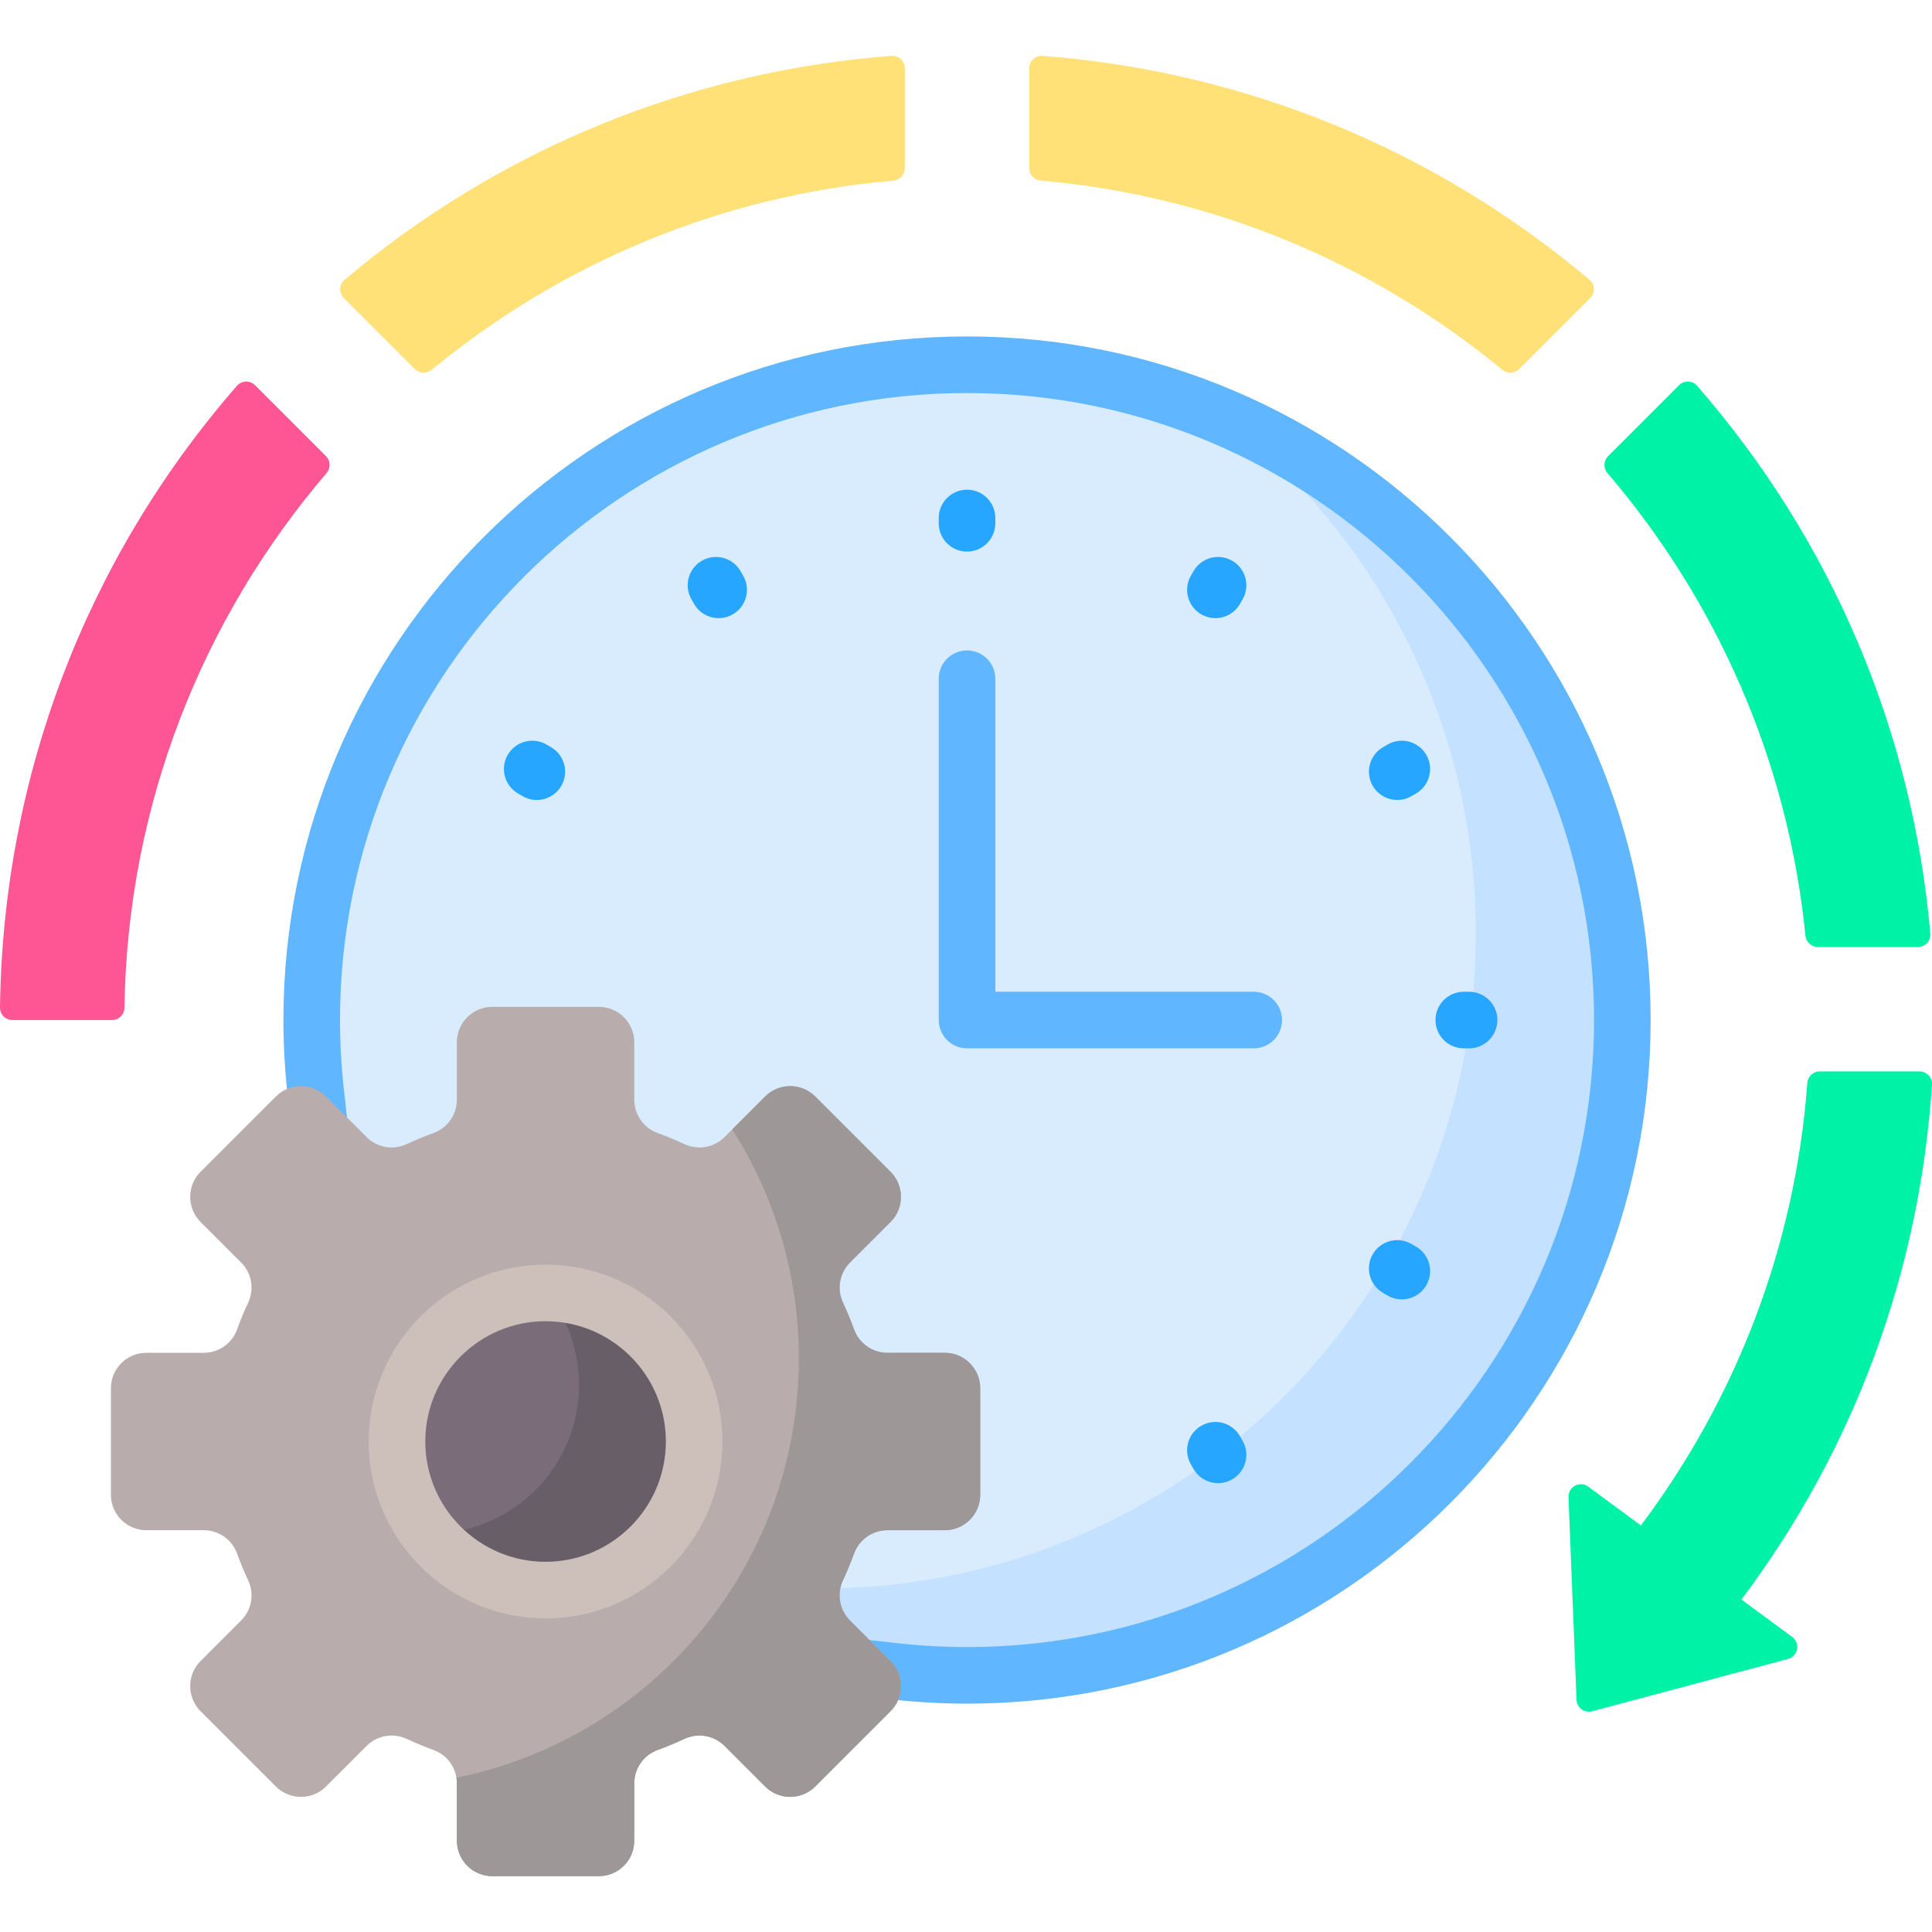
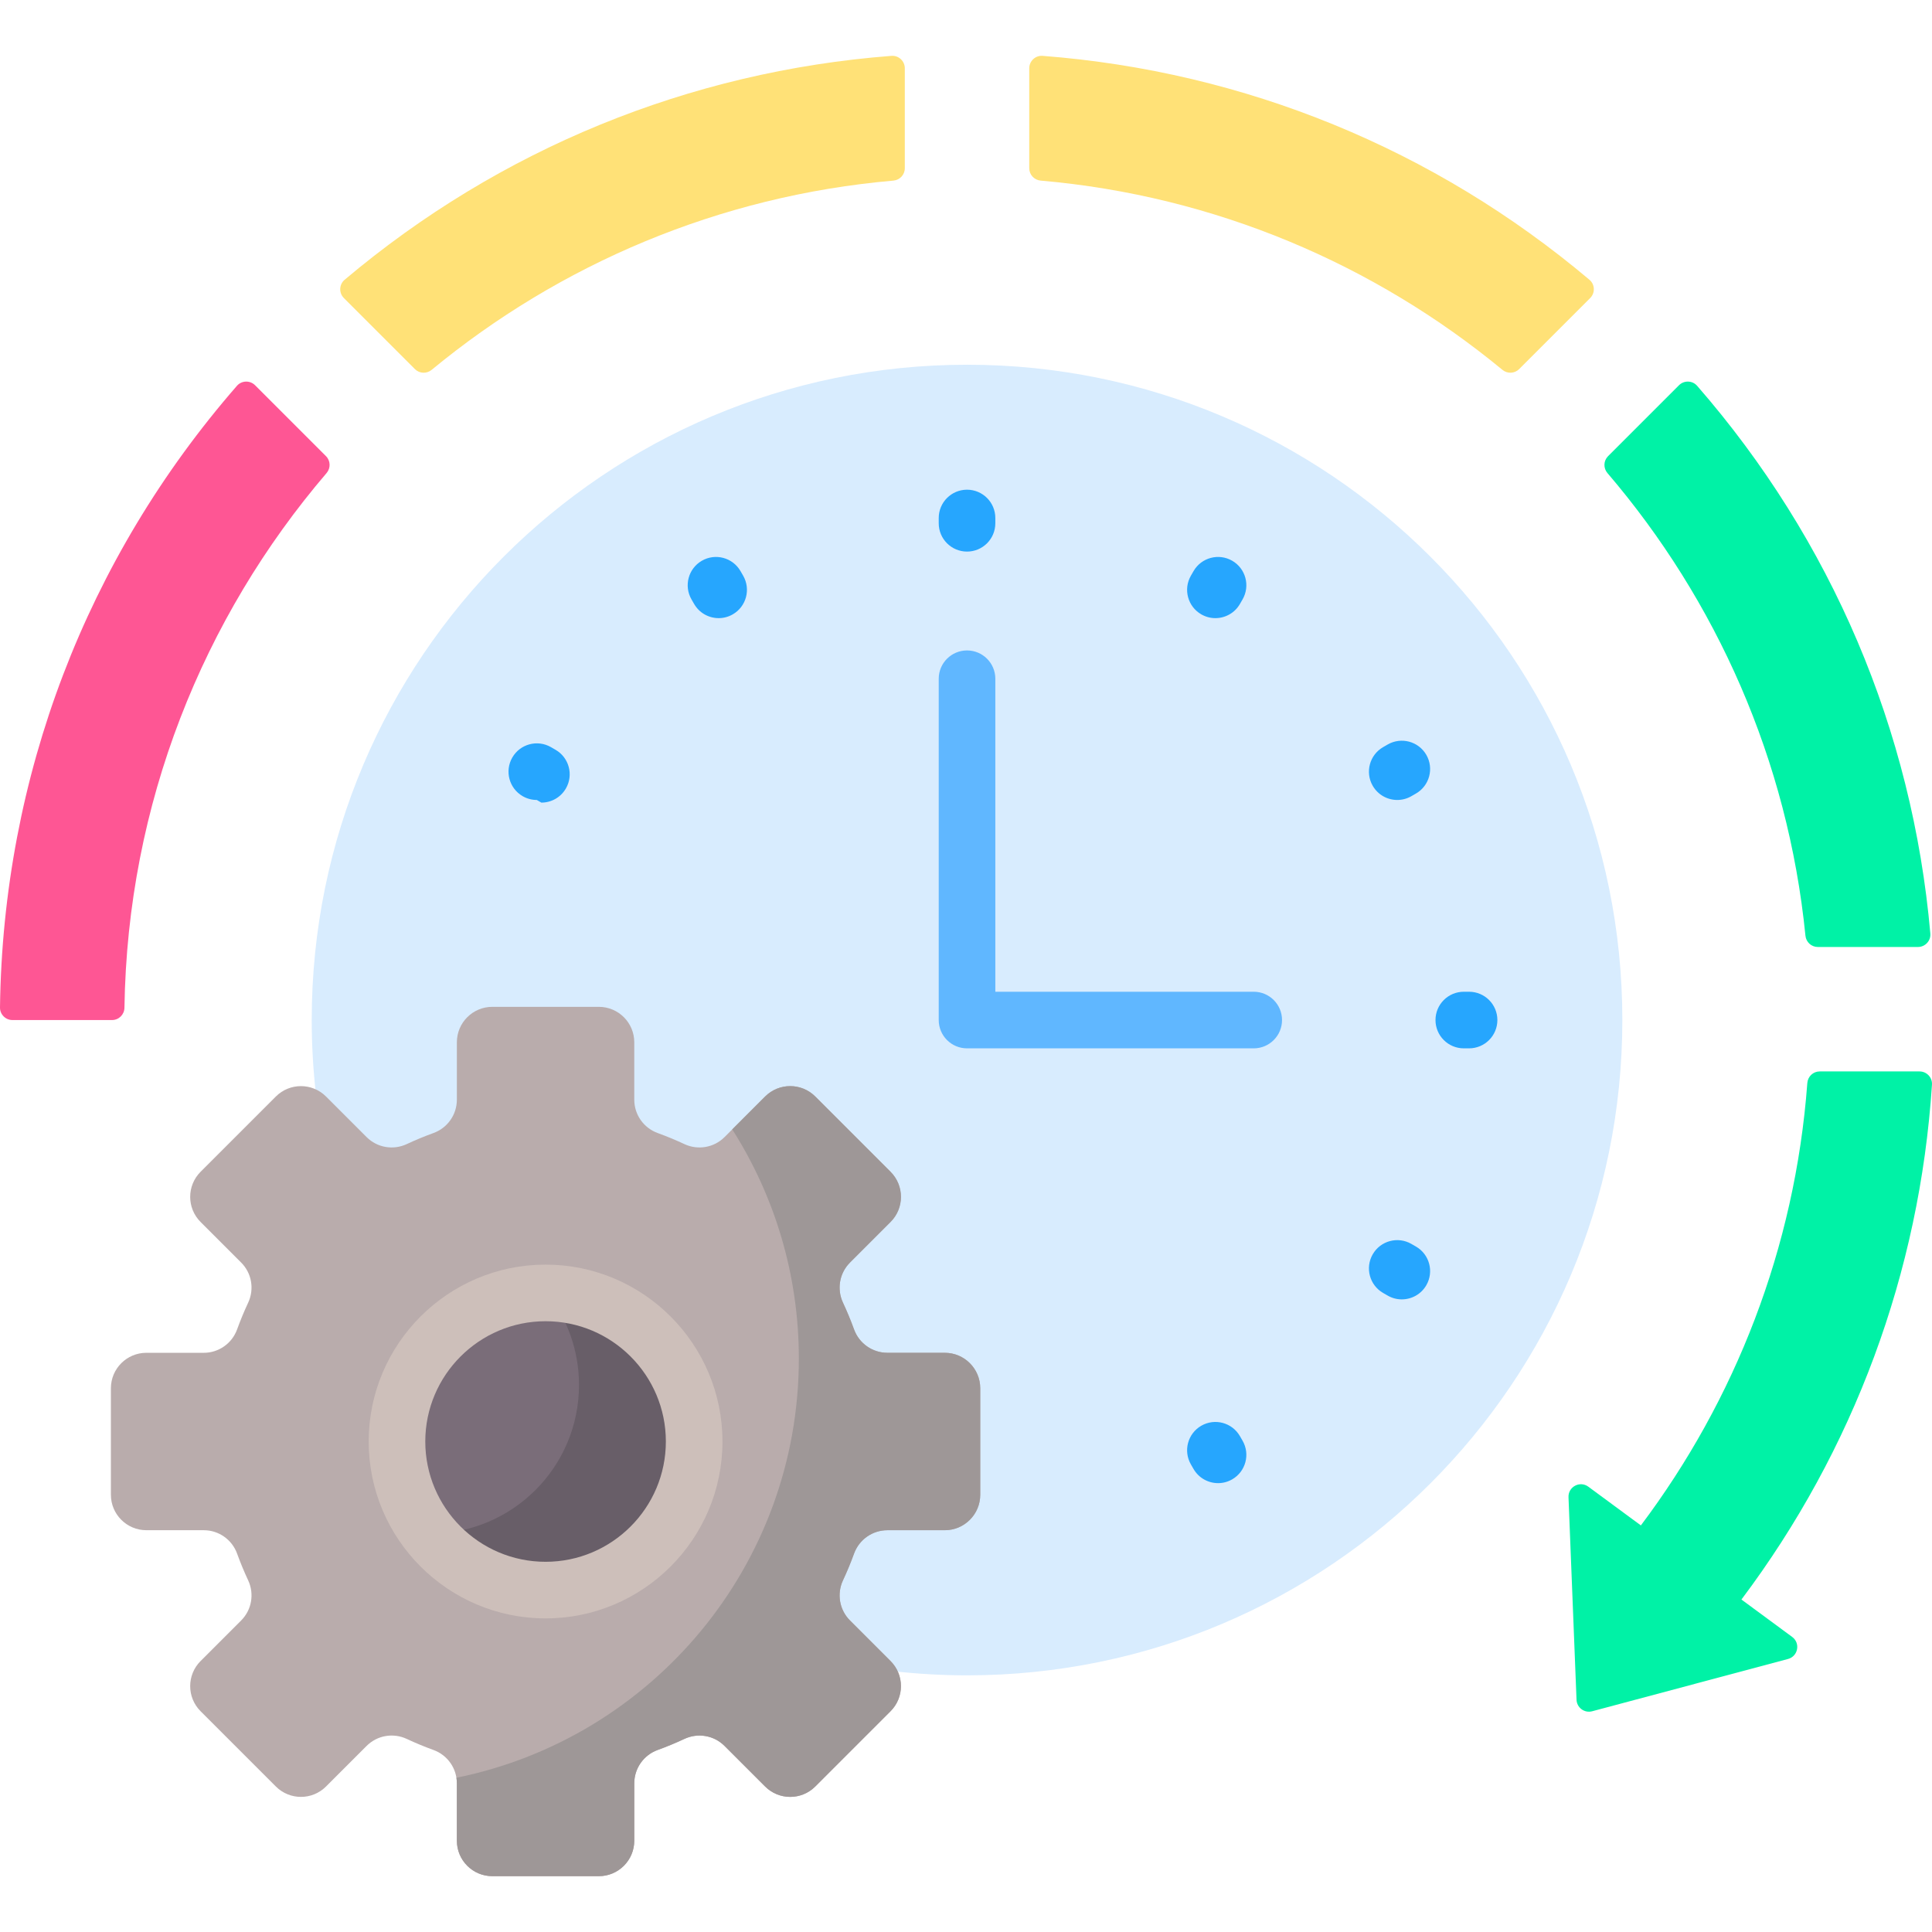
<svg xmlns="http://www.w3.org/2000/svg" id="Capa_1" enable-background="new 0 0 512 512" viewBox="0 0 512 512">
  <g>
    <g>
      <g>
        <g>
          <g>
            <g>
              <g>
                <path d="m236.247 14.804c-53.596 4.116-103.878 24.712-144.923 59.341-1.471 1.241-1.55 3.488-.189 4.849l18.823 18.823c1.205 1.205 3.12 1.282 4.434.198 33.89-27.955 76.13-46.127 122.363-50.151 1.71-.149 3.029-1.564 3.029-3.28v-26.483c0-1.915-1.628-3.444-3.537-3.297z" fill="#ffe177" />
              </g>
              <g>
                <path d="m272.762 18.101v26.482c0 1.716 1.319 3.131 3.029 3.28 46.235 4.023 88.477 22.192 122.365 50.149 1.315 1.085 3.23 1.008 4.435-.197l18.821-18.821c1.361-1.361 1.282-3.607-.189-4.849-41.046-34.63-91.328-55.226-144.923-59.342-1.911-.146-3.538 1.383-3.538 3.298z" fill="#ffe177" />
              </g>
            </g>
            <g>
              <path d="m444.946 102.097-18.792 18.792c-1.222 1.222-1.283 3.171-.16 4.484 28.829 33.711 47.822 76.073 52.468 122.602.169 1.691 1.576 2.986 3.276 2.986h26.53c1.928 0 3.46-1.649 3.291-3.57-4.746-53.876-26.19-104.273-61.802-145.146-1.251-1.434-3.465-1.494-4.811-.148z" fill="#00f2a6" />
            </g>
          </g>
          <g>
            <path d="m62.79 102.244c-39.903 45.797-62.017 103.551-62.79 164.756-.023 1.831 1.471 3.323 3.302 3.323h26.388c1.809 0 3.265-1.46 3.291-3.269.779-54.003 20.833-103.42 53.564-141.688 1.123-1.313 1.063-3.262-.159-4.484l-18.788-18.788c-1.346-1.344-3.558-1.284-4.808.15z" fill="#fe5694" />
          </g>
        </g>
        <g>
          <g>
            <g>
              <g>
                <path d="m256.273 96.659c-95.912 0-173.663 77.752-173.663 173.664 0 6.604.382 13.118 1.099 19.53.714.384 1.376.873 1.965 1.462l10.754 10.755c1.967 1.966 4.582 3.049 7.366 3.049 1.541-.001 3.032-.332 4.434-.987 2.281-1.065 4.637-2.041 7.002-2.9 4.112-1.493 6.875-5.431 6.875-9.798v-15.209c0-4.617 3.757-8.373 8.373-8.373h28.21c4.617 0 8.373 3.756 8.373 8.373v15.209c0 4.367 2.764 8.304 6.875 9.798 2.369.861 4.725 1.836 7.003 2.9 1.399.654 2.891.986 4.432.986 2.785 0 5.4-1.083 7.366-3.049l10.755-10.755c1.581-1.581 3.684-2.452 5.921-2.452s4.34.871 5.922 2.452l19.948 19.948c3.265 3.265 3.265 8.577 0 11.842l-10.755 10.754c-3.088 3.088-3.916 7.83-2.062 11.799 1.065 2.28 2.041 4.636 2.899 7.001 1.494 4.113 5.432 6.876 9.799 6.876h15.208c4.617 0 8.373 3.756 8.373 8.373v28.21c0 4.617-3.757 8.373-8.373 8.373h-15.208c-4.367 0-8.305 2.764-9.799 6.876-.858 2.365-1.834 4.721-2.899 7.002-1.854 3.969-1.026 8.711 2.062 11.799l10.755 10.755c.594.594 1.077 1.258 1.455 1.963 6.414.718 12.931 1.1 19.537 1.1 95.912 0 173.664-77.752 173.664-173.663s-77.755-173.663-173.666-173.663z" fill="#d8ecfe" />
              </g>
              <g>
-                 <path d="m324.53 110.595c40.535 31.791 66.58 81.217 66.58 136.726 0 94.143-74.913 170.782-168.379 173.576-.631 3.051.253 6.271 2.524 8.542l10.754 10.754c.842.842 1.481 1.806 1.937 2.833 6.023.632 12.137.959 18.327.959 95.912 0 173.663-77.752 173.663-173.663 0-71.678-43.429-133.207-105.406-159.727z" fill="#c4e2ff" />
-               </g>
-               <path d="m256.272 89.159c-99.894 0-181.163 81.27-181.163 181.164 0 6.376.359 12.872 1.045 19.326 1.111-.528 2.331-.816 3.598-.816 2.244 0 4.354.875 5.942 2.461l5.291 5.291 1.012-.113-.835-7.454c-.698-6.242-1.053-12.532-1.053-18.695 0-91.623 74.54-166.164 166.163-166.164s166.165 74.541 166.165 166.164-74.541 166.164-166.164 166.164c-6.167 0-12.459-.354-18.701-1.054l-7.454-.834-.113 1.006 5.297 5.297c2.577 2.577 3.117 6.421 1.642 9.541 6.453.686 12.95 1.044 19.329 1.044 99.895 0 181.164-81.27 181.164-181.164s-81.27-181.164-181.165-181.164z" fill="#60b7ff" />
+                 </g>
            </g>
          </g>
          <g>
            <g>
              <path d="m259.774 396.119v-28.21c0-5.193-4.21-9.403-9.403-9.403h-15.209c-3.955 0-7.48-2.479-8.83-6.197-.876-2.414-1.856-4.777-2.935-7.086-1.676-3.587-.943-7.835 1.857-10.635l10.754-10.754c3.672-3.672 3.672-9.626 0-13.298l-19.948-19.948c-3.672-3.672-9.626-3.672-13.298 0l-10.754 10.754c-2.8 2.8-7.047 3.534-10.635 1.857-2.309-1.079-4.672-2.059-7.086-2.935-3.718-1.35-6.197-4.874-6.197-8.83v-15.209c0-5.193-4.21-9.403-9.403-9.403h-28.21c-5.193 0-9.403 4.21-9.403 9.403v15.209c0 3.956-2.479 7.48-6.197 8.83-2.414.876-4.777 1.856-7.086 2.935-3.587 1.676-7.835.943-10.635-1.857l-10.754-10.754c-3.672-3.672-9.626-3.672-13.298 0l-19.948 19.948c-3.672 3.672-3.672 9.626 0 13.298l10.754 10.754c2.8 2.8 3.534 7.047 1.857 10.635-1.079 2.309-2.059 4.672-2.935 7.086-1.35 3.718-4.874 6.197-8.83 6.197h-15.209c-5.193 0-9.403 4.21-9.403 9.403v28.21c0 5.193 4.21 9.403 9.403 9.403h15.209c3.955 0 7.48 2.479 8.83 6.197.876 2.414 1.856 4.777 2.935 7.086 1.676 3.587.943 7.835-1.857 10.635l-10.754 10.754c-3.672 3.672-3.672 9.626 0 13.298l19.948 19.948c3.672 3.672 9.626 3.672 13.298 0l10.754-10.754c2.8-2.8 7.047-3.534 10.635-1.857 2.309 1.079 4.672 2.059 7.086 2.935 3.718 1.35 6.197 4.874 6.197 8.83v15.209c0 5.193 4.21 9.403 9.403 9.403h28.21c5.193 0 9.403-4.21 9.403-9.403v-15.209c0-3.955 2.479-7.48 6.197-8.83 2.414-.876 4.777-1.856 7.086-2.935 3.587-1.676 7.835-.943 10.635 1.857l10.754 10.754c3.672 3.672 9.626 3.672 13.298 0l19.948-19.948c3.672-3.672 3.672-9.626 0-13.298l-10.754-10.754c-2.8-2.8-3.534-7.047-1.857-10.635 1.079-2.309 2.059-4.672 2.935-7.086 1.35-3.718 4.874-6.197 8.83-6.197h15.209c5.193 0 9.403-4.21 9.403-9.403z" fill="#b9acac" />
            </g>
            <g>
              <g>
                <path d="m250.371 358.505h-15.209c-3.955 0-7.48-2.479-8.83-6.197-.877-2.414-1.857-4.777-2.935-7.086-1.676-3.587-.942-7.835 1.857-10.635l10.754-10.754c3.672-3.672 3.672-9.626 0-13.298l-19.948-19.948c-3.672-3.672-9.626-3.672-13.298 0l-8.709 8.71c11.173 17.559 17.649 38.398 17.649 60.752 0 54.855-38.977 100.604-90.747 111.068.077.483.118.977.118 1.477v15.209c0 5.193 4.21 9.403 9.403 9.403h28.21c5.193 0 9.403-4.21 9.403-9.403v-15.209c0-3.956 2.479-7.48 6.197-8.83 2.413-.876 4.777-1.856 7.086-2.935 3.587-1.676 7.835-.943 10.635 1.857l10.754 10.754c3.672 3.672 9.626 3.672 13.298 0l19.948-19.948c3.672-3.672 3.672-9.626 0-13.298l-10.754-10.754c-2.8-2.8-3.534-7.047-1.857-10.634 1.079-2.309 2.059-4.672 2.935-7.086 1.35-3.718 4.874-6.197 8.83-6.197h15.209c5.193 0 9.403-4.21 9.403-9.403v-28.21c.001-5.195-4.209-9.405-9.402-9.405z" fill="#9e9797" />
              </g>
            </g>
            <g>
              <circle cx="144.582" cy="382.014" fill="#7a6d79" r="39.377" />
            </g>
            <g>
              <path d="m144.972 342.647c5.298 6.707 8.47 15.172 8.47 24.383 0 21.747-17.63 39.377-39.377 39.377-.131 0-.26-.009-.39-.01 7.212 9.128 18.371 14.994 30.907 14.994 21.747 0 39.377-17.63 39.377-39.377 0-21.617-17.42-39.157-38.987-39.367z" fill="#685e68" />
            </g>
          </g>
        </g>
        <g>
          <path d="m474.948 433.804-13.449-9.912c29.743-39.577 47.23-86.634 50.494-136.454.124-1.895-1.398-3.497-3.297-3.497h-26.456c-1.732 0-3.154 1.343-3.282 3.07-3.251 43.776-19.176 84.075-44.111 117.239l-13.927-10.264c-2.226-1.641-5.361.022-5.252 2.785l2.127 53.677c.084 2.112 2.104 3.601 4.146 3.056l51.901-13.858c2.672-.715 3.332-4.202 1.106-5.842z" fill="#00f2a6" />
        </g>
      </g>
    </g>
    <g>
      <g>
        <path d="m332.251 277.823h-75.979c-4.143 0-7.5-3.358-7.5-7.5v-90.45c0-4.142 3.357-7.5 7.5-7.5s7.5 3.358 7.5 7.5v82.95h68.479c4.143 0 7.5 3.358 7.5 7.5s-3.357 7.5-7.5 7.5z" fill="#60b7ff" />
      </g>
      <g>
        <g>
          <path d="m256.272 146.175c-4.143 0-7.5-3.358-7.5-7.5v-1.4c0-4.142 3.357-7.5 7.5-7.5s7.5 3.358 7.5 7.5v1.4c0 4.142-3.357 7.5-7.5 7.5z" fill="#26a6fe" />
        </g>
      </g>
      <g>
        <g>
          <path d="m389.321 277.823h-1.4c-4.143 0-7.5-3.358-7.5-7.5s3.357-7.5 7.5-7.5h1.4c4.143 0 7.5 3.358 7.5 7.5s-3.357 7.5-7.5 7.5z" fill="#26a6fe" />
        </g>
      </g>
      <g>
        <g>
          <g>
            <path d="m190.455 163.813c-2.592 0-5.113-1.346-6.502-3.752l-.7-1.213c-2.071-3.587-.842-8.174 2.745-10.245 3.588-2.071 8.175-.842 10.245 2.746l.7 1.213c2.071 3.587.842 8.174-2.745 10.245-1.181.682-2.47 1.006-3.743 1.006z" fill="#26a6fe" />
          </g>
          <g>
            <path d="m322.804 393.048c-2.592 0-5.113-1.346-6.502-3.752l-.7-1.213c-2.071-3.587-.842-8.174 2.745-10.245 3.588-2.072 8.175-.842 10.245 2.746l.7 1.213c2.071 3.587.842 8.174-2.745 10.245-1.182.682-2.471 1.006-3.743 1.006z" fill="#26a6fe" />
          </g>
        </g>
        <g>
          <g>
            <path d="m370.29 212c-2.591 0-5.111-1.345-6.501-3.75-2.072-3.586-.844-8.174 2.742-10.246l1.213-.701c3.586-2.071 8.174-.845 10.246 2.743 2.072 3.586.844 8.174-2.742 10.246l-1.213.701c-1.181.683-2.472 1.007-3.745 1.007z" fill="#26a6fe" />
          </g>
        </g>
      </g>
      <g>
        <g>
          <g>
-             <path d="m142.255 212c-1.273 0-2.563-.325-3.745-1.007l-1.213-.701c-3.586-2.072-4.814-6.659-2.742-10.246s6.66-4.814 10.246-2.743l1.213.701c3.586 2.072 4.814 6.659 2.742 10.246-1.39 2.406-3.91 3.75-6.501 3.75z" fill="#26a6fe" />
+             <path d="m142.255 212c-1.273 0-2.563-.325-3.745-1.007c-3.586-2.072-4.814-6.659-2.742-10.246s6.66-4.814 10.246-2.743l1.213.701c3.586 2.072 4.814 6.659 2.742 10.246-1.39 2.406-3.91 3.75-6.501 3.75z" fill="#26a6fe" />
          </g>
          <g>
            <path d="m371.489 344.349c-1.272 0-2.562-.324-3.743-1.006l-1.213-.7c-3.587-2.071-4.816-6.658-2.745-10.245 2.07-3.588 6.656-4.817 10.245-2.746l1.213.7c3.587 2.071 4.816 6.658 2.745 10.245-1.388 2.406-3.91 3.752-6.502 3.752z" fill="#26a6fe" />
          </g>
        </g>
        <g>
          <g>
            <path d="m322.09 163.813c-1.272 0-2.562-.324-3.743-1.006-3.587-2.071-4.816-6.658-2.745-10.245l.7-1.213c2.07-3.588 6.656-4.817 10.245-2.746 3.587 2.071 4.816 6.658 2.745 10.245l-.7 1.213c-1.389 2.407-3.91 3.752-6.502 3.752z" fill="#26a6fe" />
          </g>
        </g>
      </g>
    </g>
    <g>
      <g>
        <path d="m144.582 428.891c-25.848 0-46.877-21.029-46.877-46.877s21.029-46.877 46.877-46.877 46.877 21.029 46.877 46.877-21.029 46.877-46.877 46.877zm0-78.754c-17.577 0-31.877 14.3-31.877 31.877s14.3 31.877 31.877 31.877 31.877-14.3 31.877-31.877-14.3-31.877-31.877-31.877z" fill="#cdbfba" />
      </g>
    </g>
  </g>
  <g />
  <g />
  <g />
  <g />
  <g />
  <g />
  <g />
  <g />
  <g />
  <g />
  <g />
  <g />
  <g />
  <g />
  <g />
</svg>